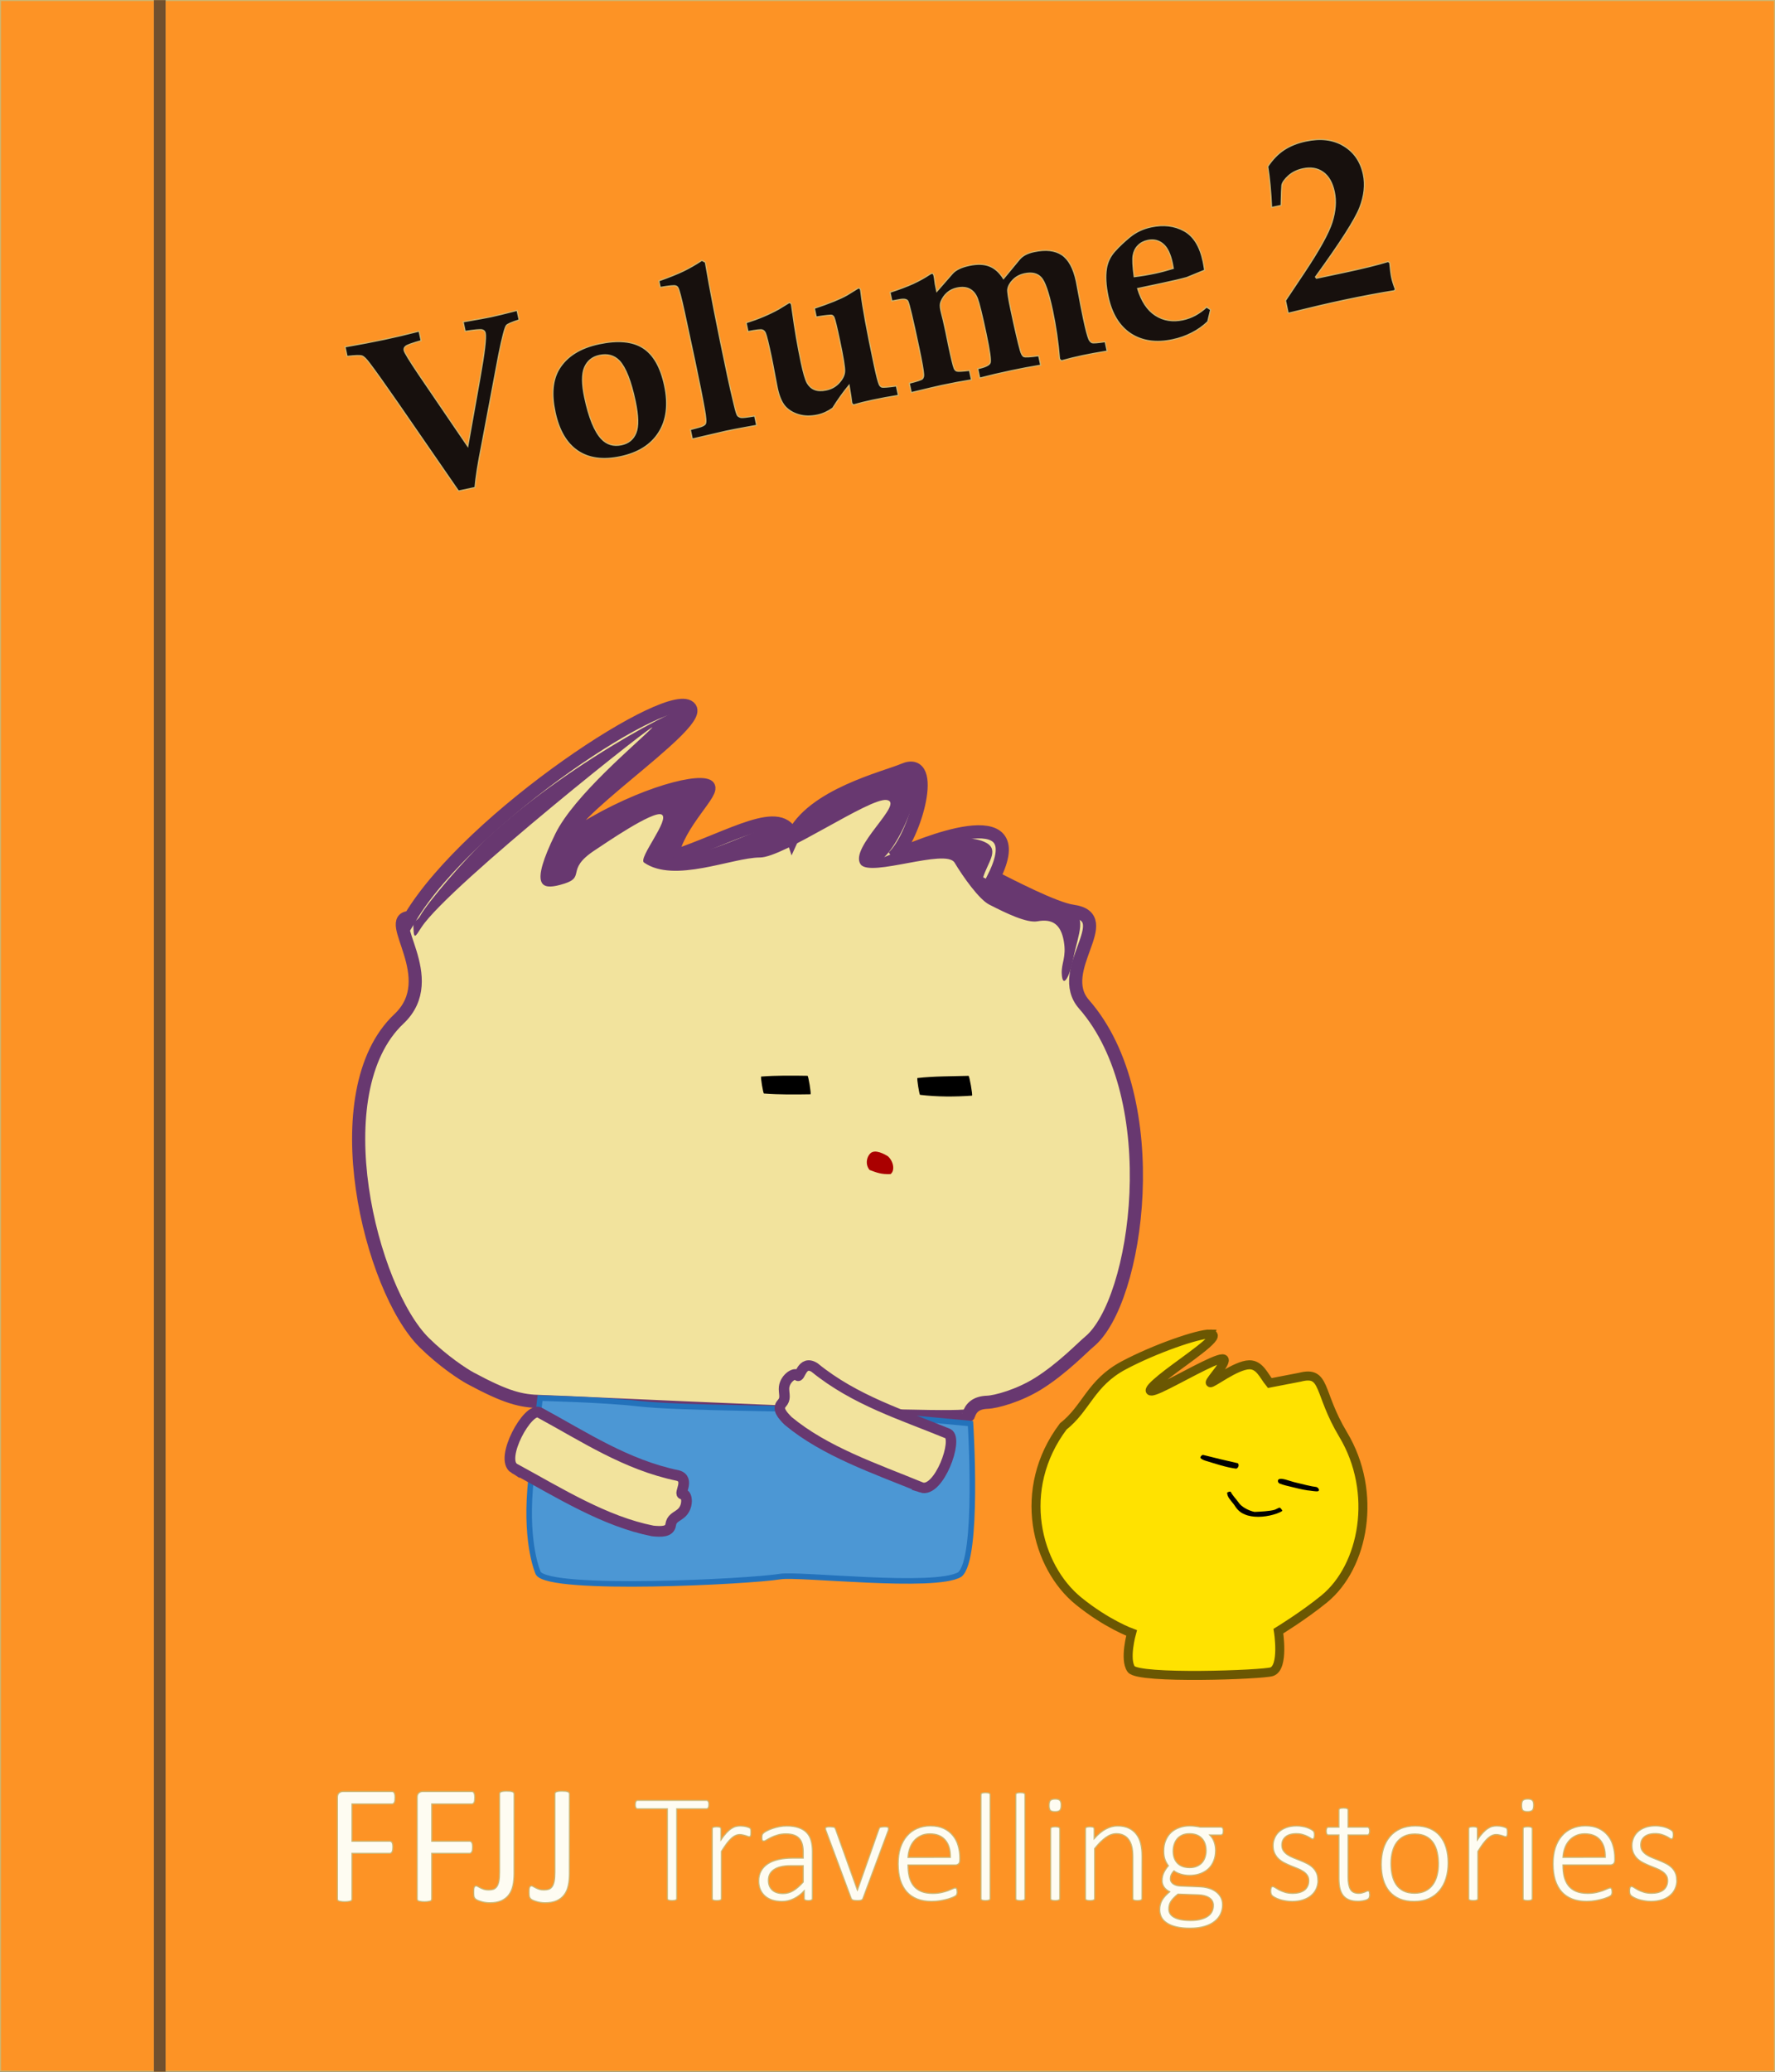
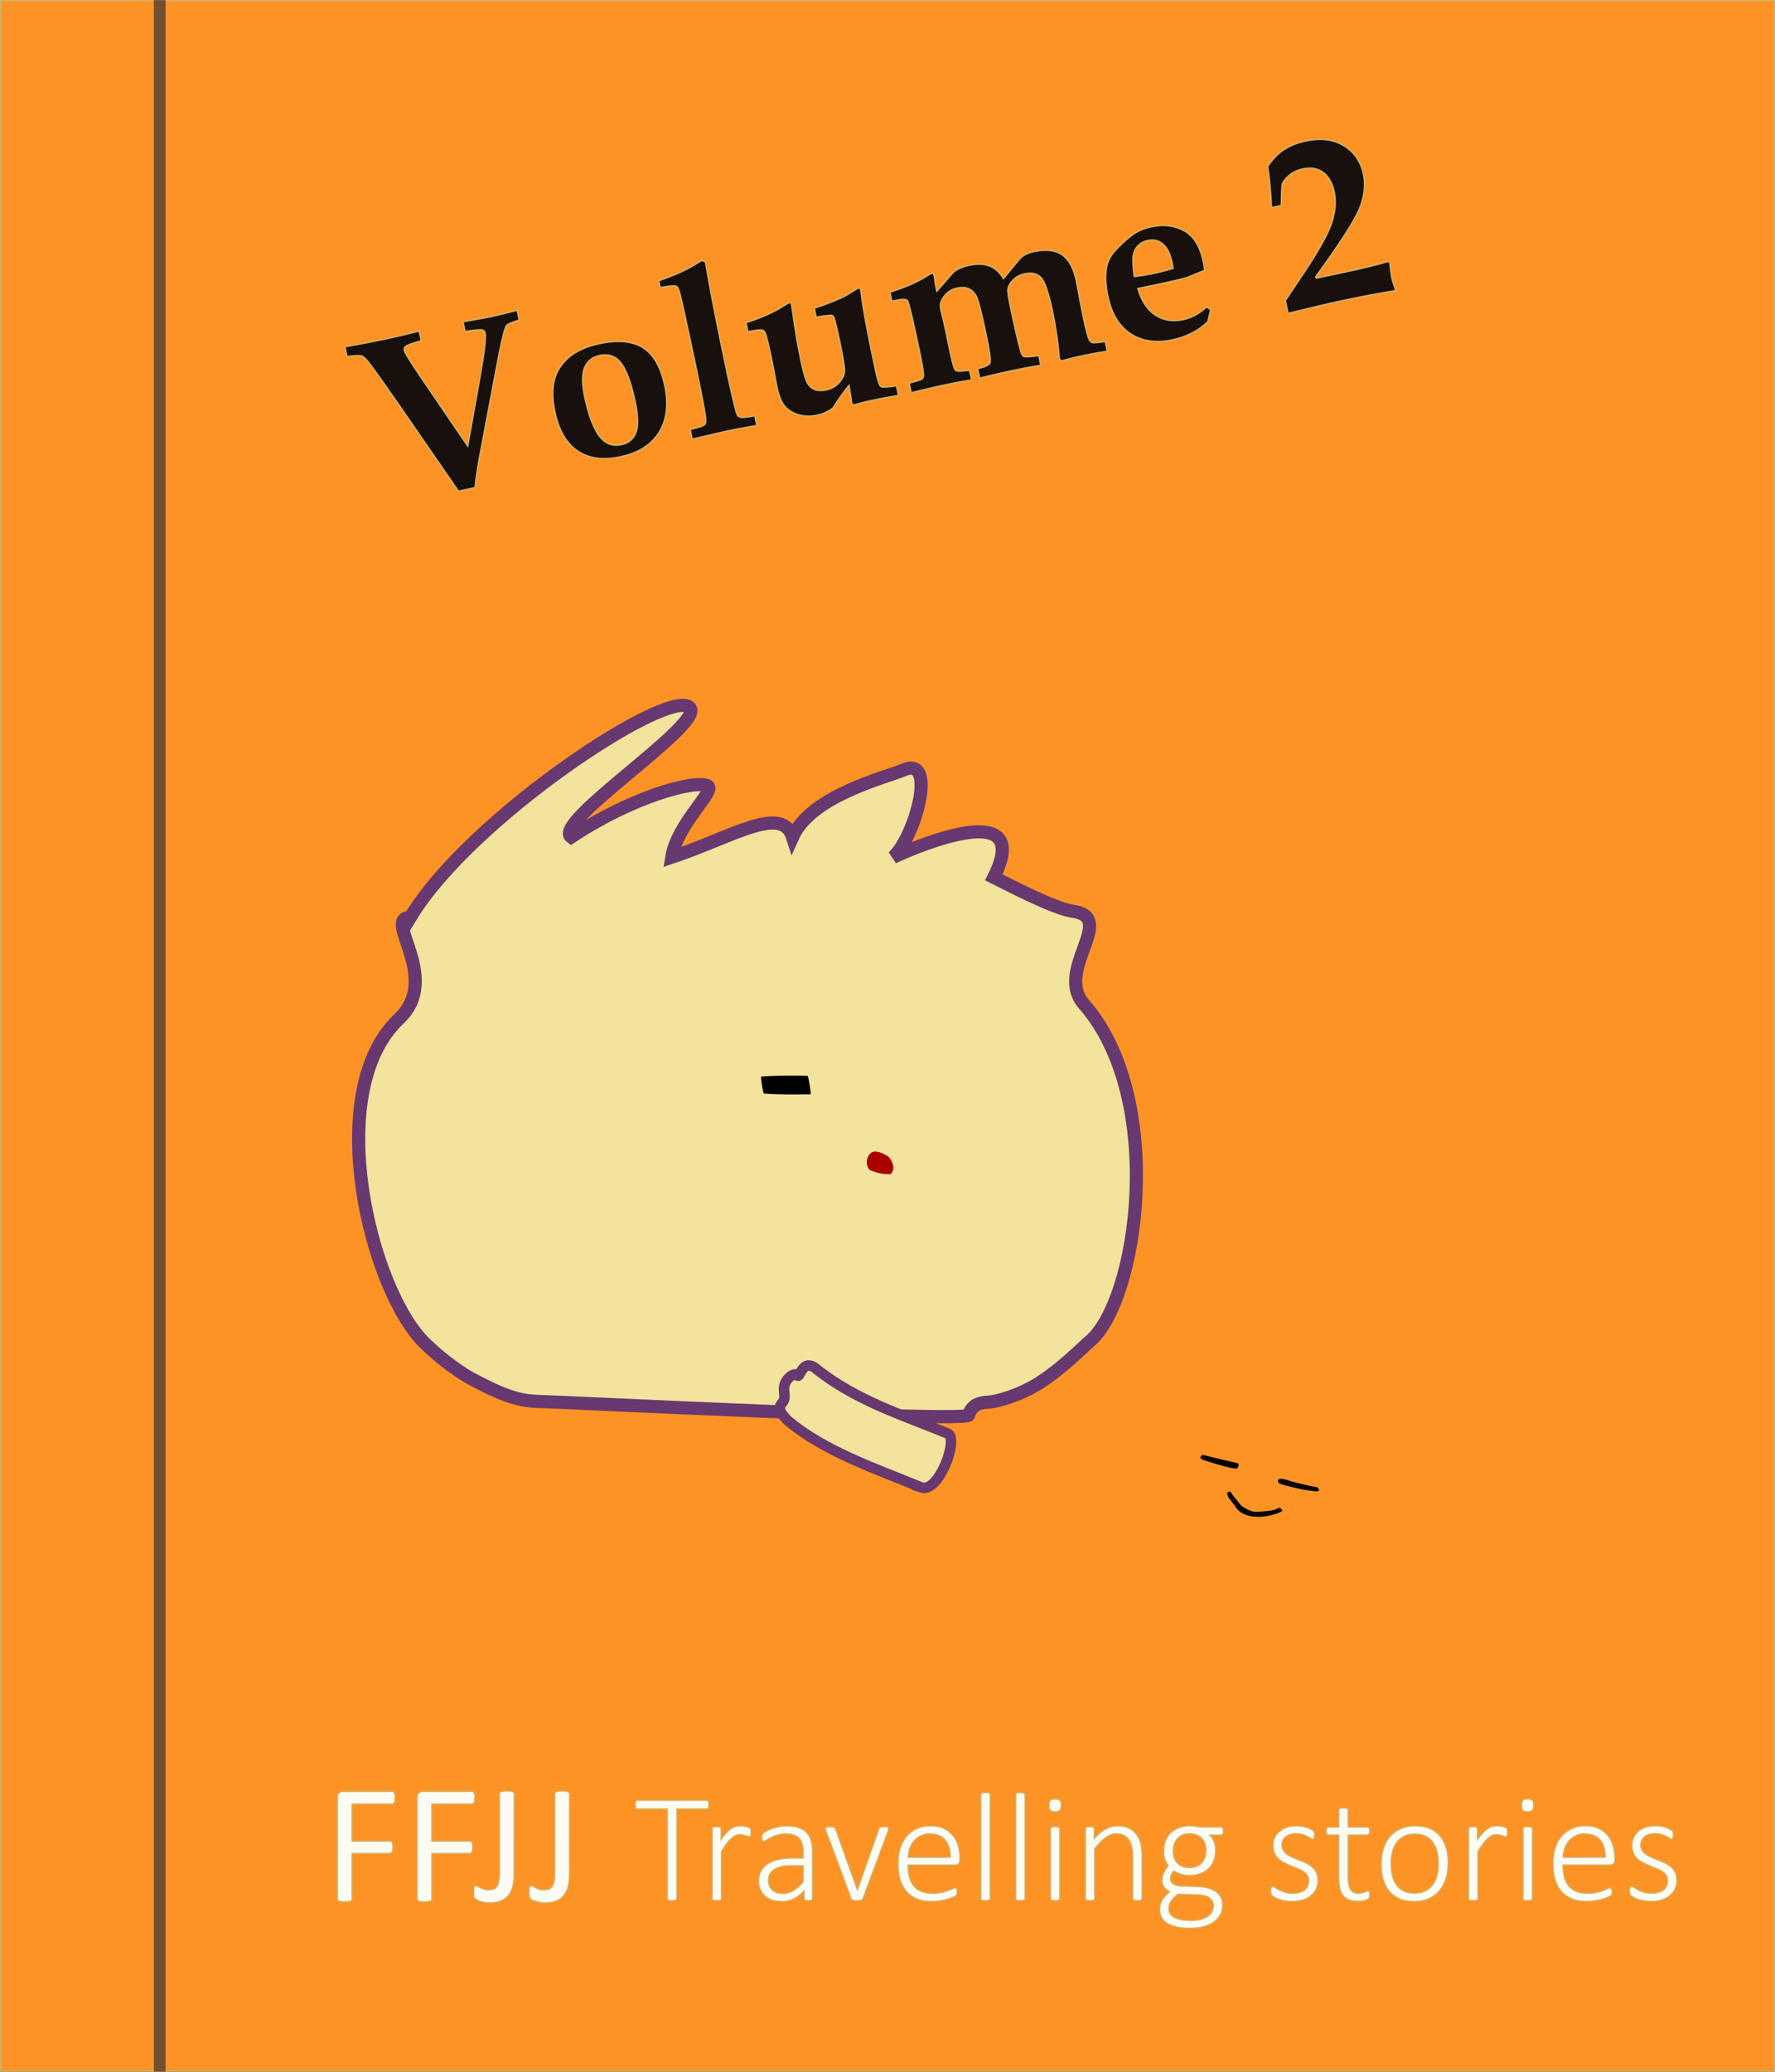
<svg xmlns="http://www.w3.org/2000/svg" xmlns:ns1="http://www.inkscape.org/namespaces/inkscape" xmlns:ns2="http://sodipodi.sourceforge.net/DTD/sodipodi-0.dtd" width="300" height="350" viewBox="0 0 79.375 92.604" version="1.1" id="svg877" ns1:version="1.3.2 (091e20e, 2023-11-25, custom)" ns2:docname="cover-vol2.svg">
  <rect x="0" y="0" width="79.375" height="92.604" fill="#333333" stroke="none" />
  <defs id="defs871">
    <ns1:path-effect effect="bspline" id="path-effect1288" is_visible="true" lpeversion="1" weight="33.333" steps="2" helper_size="0" apply_no_weight="true" apply_with_weight="true" only_selected="false" uniform="false" />
    <ns1:path-effect effect="bspline" id="path-effect1284" is_visible="true" lpeversion="1" weight="33.333" steps="2" helper_size="0" apply_no_weight="true" apply_with_weight="true" only_selected="false" uniform="false" />
    <ns1:path-effect effect="bspline" id="path-effect1280" is_visible="true" lpeversion="1" weight="33.333" steps="2" helper_size="0" apply_no_weight="true" apply_with_weight="true" only_selected="false" uniform="false" />
  </defs>
  <ns2:namedview id="base" pagecolor="#ffffff" bordercolor="#666666" borderopacity="1.0" ns1:pageopacity="0.0" ns1:pageshadow="2" ns1:zoom="1.4" ns1:cx="26.071429" ns1:cy="203.21429" ns1:document-units="mm" ns1:current-layer="layer8" ns1:document-rotation="0" showgrid="true" ns1:window-width="1920" ns1:window-height="974" ns1:window-x="-11" ns1:window-y="-11" ns1:window-maximized="1" ns1:showpageshadow="0" ns1:pagecheckerboard="0" ns1:deskcolor="#b7b7b7">
    <ns1:grid type="xygrid" id="grid1440" originx="0" originy="0" spacingy="1" spacingx="1" units="mm" visible="true" />
  </ns2:namedview>
  <g ns1:groupmode="layer" id="layer10" ns1:label="bg" ns2:insensitive="true">
    <path id="rect3" style="fill:#fd9325;fill-opacity:1;stroke:#ccb672;stroke-width:0.047" d="M 79.352,0.023 H 0.023 V 92.581 H 79.352 Z" />
    <path id="rect3-9" style="fill:#72502e;fill-opacity:1;stroke:#ccb672;stroke-width:0.004" d="M 7.406,0.002 H 6.881 V 92.602 h 0.525 z" />
  </g>
  <g ns1:groupmode="layer" id="layer7" ns1:label="ff" ns2:insensitive="true">
    <path id="rect1445-3" style="display:inline;fill:#f2e39d;fill-opacity:1;fill-rule:evenodd;stroke:#683870;stroke-width:0.588;stroke-miterlimit:4;stroke-dasharray:none;stroke-opacity:1" d="m 18.341,41.015 c 2.7,-4.5 11.802,-10.451 12.526,-9.355 0.52,0.788 -6.196,5.109 -5.325,5.755 2.7,-1.8 5.523,-2.566 6.096,-2.291 0.418,0.2 -1.352,1.672 -1.596,3.191 2.7,-0.9 4.924,-2.378 5.4,-0.9 0.834,-1.868 4.186,-2.663 4.965,-3.001 1.528,-0.663 0.522,2.985 -0.465,3.901 1.163,-0.536 6.3,-2.7 4.5,0.9 0.688,0.344 2.712,1.404 3.529,1.516 2.03,0.28 -0.837,2.63 0.504,4.158 3.707,4.226 2.417,13.304 0.23,15.09 -0.273,0.223 -1.204,1.196 -2.276,1.865 -0.867,0.541 -1.882,0.82 -2.284,0.835 -0.499,0.018 -0.727,0.241 -0.833,0.576 -0.099,0.314 -18.157,-0.59 -19.121,-0.609 -0.883,-0.017 -1.528,-0.169 -3.143,-1.036 -0.344,-0.185 -1.237,-0.77 -2.073,-1.594 -2.409,-2.371 -4.607,-11.202 -1.133,-14.476 1.939,-1.827 -0.761,-4.527 0.499,-4.527 z" ns2:nodetypes="cscsccsccssssssssssc" />
    <path style="fill:#000000;fill-opacity:1;stroke:none;stroke-width:0.144;stroke-linecap:square;stroke-miterlimit:4;stroke-dasharray:none;stroke-opacity:1;paint-order:fill markers stroke" id="path927-7" d="m 34.163,48.878 c 0.694,0.053 1.389,0.045 2.083,0.034 0.037,-0.015 -0.098,-0.841 -0.136,-0.826 v 0 c -0.691,-0.011 -1.382,-0.019 -2.072,0.034 -0.034,0.014 0.09,0.771 0.125,0.758 z" />
-     <path style="fill:#000000;fill-opacity:1;stroke:none;stroke-width:0.142;stroke-linecap:square;stroke-miterlimit:4;stroke-dasharray:none;stroke-opacity:1;paint-order:fill markers stroke" id="path931-6" d="m 41.145,48.937 c 0.773,0.093 1.547,0.091 2.321,0.036 0.039,-0.018 -0.117,-0.903 -0.156,-0.885 v 0 c -0.762,0.023 -1.524,0.012 -2.284,0.098 -0.033,0.014 0.086,0.765 0.119,0.752 z" />
    <path style="display:inline;fill:#aa0000;fill-opacity:1;stroke:none;stroke-width:0.181;stroke-linecap:square;stroke-miterlimit:4;stroke-dasharray:none;stroke-opacity:1;paint-order:fill markers stroke" id="path929-0-3" d="m 38.884,52.294 c 0.318,0.12 0.524,0.203 0.939,0.187 0.195,-0.14 0.152,-0.549 -0.112,-0.794 0,0 -0.444,-0.3 -0.706,-0.189 -0.19,0.077 -0.371,0.486 -0.121,0.796 z" ns2:nodetypes="ccscc" />
-     <path id="rect1445-2-0" style="display:inline;fill:#4c97d4;fill-opacity:1;fill-rule:evenodd;stroke:#2372bb;stroke-width:0.248;stroke-dasharray:none;stroke-opacity:1" d="m 43.399,63.631 c 0,0 0.38,6.048 -0.48,6.747 -1.106,0.66 -7.183,-0.049 -8.032,0.092 -1.362,0.225 -10.277,0.678 -10.816,-0.148 0,0 -0.569,-1.223 -0.364,-3.775 0.099,-1.235 0.443,-4.053 0.443,-4.053 0,0 2.826,0.063 4.377,0.243 1.965,0.227 7.359,0.194 8.616,0.311 z" ns2:nodetypes="ccscscssc" />
-     <path id="rect1445-7-5" style="fill:#683870;fill-opacity:1;fill-rule:evenodd;stroke-width:0.178" d="m 18.483,41.195 c 0.087,0 0.224,-0.106 0.316,-0.273 0.31,-0.56 1.969,-2.515 3.041,-3.51 3.766,-3.498 9.736,-6.516 9.133,-5.752 -0.118,0.149 -0.96,1.165 -2.131,2.201 -1.619,1.433 -3.663,3.032 -3.458,3.554 0.563,0 1.736,-0.747 2.741,-1.219 1.521,-0.714 2.977,-1.033 3.316,-0.868 0.411,0.2 -1.392,1.467 -1.632,2.987 2.654,0 5.194,-2.378 5.662,-0.9 0.82,-1.868 4.115,-2.663 4.881,-3.001 1.502,-0.663 0.16,2.985 -0.811,3.901 0.741,-0.347 3.498,-1.244 4.572,-0.638 0.582,0.329 0.039,0.905 -0.148,1.538 0.677,0.344 2.973,1.404 3.776,1.516 0.943,0.132 0.471,1.004 0.254,2.116 -0.169,0.862 -0.481,1.359 -0.516,0.676 -0.024,-0.477 0.217,-0.728 0.093,-1.449 -0.132,-0.771 -0.522,-1.014 -1.179,-0.894 -0.474,0.086 -1.383,-0.35 -2.161,-0.749 -0.443,-0.227 -1.152,-1.217 -1.544,-1.871 -0.392,-0.653 -3.769,0.67 -4.199,0.078 -0.549,-0.756 2.015,-2.773 1.153,-2.881 -0.779,-0.097 -4.595,2.569 -5.658,2.571 -1.247,0.003 -3.83,1.168 -5.184,0.227 -0.28,-0.194 1.183,-1.935 0.788,-2.146 -0.375,-0.2 -2.605,1.345 -2.972,1.584 -1.436,0.932 -0.283,1.223 -1.579,1.562 -0.82,0.215 -1.356,0.07 -0.205,-2.284 0.839,-1.716 3.638,-4.035 4.309,-4.72 0.636,-0.65 -9.063,7.022 -10.29,8.891 -0.296,0.452 -0.366,0.651 -0.366,-0.249 z" ns2:nodetypes="csssscssccscscsssssssssssssssssc" />
    <path id="rect859-4-4" style="fill:#f2e39d;fill-opacity:1;fill-rule:evenodd;stroke:#683870;stroke-width:0.468;stroke-dasharray:none;stroke-opacity:1" d="m 41.205,66.488 c 0.78,0.254 1.663,-2.158 1.191,-2.405 -2.046,-0.842 -4.167,-1.489 -5.969,-2.956 -0.578,-0.368 -0.653,0.515 -0.764,0.349 -0.113,-0.169 -0.612,0.158 -0.604,0.613 0.005,0.27 0.09,0.435 -0.105,0.649 -0.215,0.237 0.031,0.515 0.291,0.776 1.651,1.367 3.856,2.114 5.961,2.973 z" ns2:nodetypes="cccsssccc" />
-     <path id="rect859-3" style="fill:#f2e39d;fill-opacity:1;fill-rule:evenodd;stroke:#683870;stroke-width:0.478;stroke-dasharray:none;stroke-opacity:1" d="m 22.993,65.633 c -0.675,-0.419 0.623,-2.783 1.135,-2.493 1.985,1.075 3.865,2.336 6.188,2.816 0.555,0.16 0.014,0.848 0.217,0.829 0.207,-0.02 0.27,0.586 -0.096,0.873 -0.217,0.17 -0.402,0.209 -0.446,0.502 -0.049,0.323 -0.427,0.307 -0.802,0.271 -2.146,-0.425 -4.159,-1.688 -6.196,-2.799 z" ns2:nodetypes="cccsssccc" />
  </g>
  <g ns1:groupmode="layer" id="layer8" ns1:label="jz">
-     <path id="path1064-0" style="display:inline;fill:#ffe200;fill-opacity:1;fill-rule:nonzero;stroke:#6b5702;stroke-width:0.403;stroke-linecap:butt;stroke-linejoin:miter;stroke-miterlimit:4;stroke-dasharray:none;stroke-opacity:1" d="m 54.125,59.629 c -0.521,-0.02 -2.504,0.668 -3.883,1.405 -1.471,0.786 -1.656,1.906 -2.695,2.725 -2.115,2.81 -1.209,6.27 0.685,7.806 1.263,1.024 2.37,1.425 2.37,1.425 0,0 -0.33,1.176 -0.019,1.616 0.322,0.456 5.893,0.255 6.292,0.115 0.555,-0.194 0.293,-1.812 0.293,-1.812 0,0 1.137,-0.694 2.051,-1.441 1.771,-1.448 2.401,-4.756 0.843,-7.348 -1.138,-1.894 -0.757,-2.863 -1.933,-2.561 l -1.347,0.26 c -0.267,-0.325 -0.449,-0.822 -0.914,-0.815 -0.605,0.009 -1.688,0.867 -1.747,0.799 -0.058,-0.069 0.909,-1.065 0.547,-1.069 -0.363,-0.005 -2.056,0.983 -2.791,1.314 -0.735,0.331 -0.513,0.005 0.339,-0.648 0.852,-0.653 2.332,-1.632 1.993,-1.756 -0.021,-0.008 -0.049,-0.012 -0.084,-0.014 z" ns2:nodetypes="sscscsscssccssssssss" />
    <path style="display:inline;fill:#000000;fill-opacity:1;fill-rule:nonzero;stroke:none;stroke-width:0.018;stroke-linecap:round;stroke-linejoin:round;stroke-miterlimit:4;stroke-dasharray:none;stroke-opacity:1;paint-order:fill markers stroke" id="path3874-6-9-5" d="m 58.448,66.613 c -0.253,-0.038 -0.459,-0.094 -0.707,-0.154 -0.175,-0.041 -0.346,-0.08 -0.513,-0.145 -0.083,-0.029 -0.136,-0.183 0.003,-0.209 0.144,-0.027 0.417,0.084 0.641,0.144 0.341,0.086 0.811,0.2 0.965,0.213 0.095,-5.6e-5 0.208,0.154 0.106,0.193 -0.098,0.024 -0.317,-0.027 -0.495,-0.041 z" ns2:nodetypes="cccscccc" />
    <path style="display:inline;fill:#000000;fill-opacity:1;fill-rule:nonzero;stroke:none;stroke-width:0.02;stroke-linecap:round;stroke-linejoin:round;stroke-miterlimit:4;stroke-dasharray:none;stroke-opacity:1;paint-order:fill markers stroke" id="path3876-7-4-7" d="m 55.257,65.644 c -0.453,-0.062 -0.881,-0.212 -1.319,-0.342 -0.083,-0.025 -0.191,-0.066 -0.246,-0.121 -0.053,-0.041 0.062,-0.166 0.115,-0.147 v 0 c 0.512,0.129 1.03,0.256 1.549,0.371 0.092,0.109 -0.029,0.261 -0.099,0.24 z" ns2:nodetypes="cccsscc" />
    <path style="display:inline;fill:#000000;fill-opacity:1;fill-rule:nonzero;stroke:none;stroke-width:0.016;stroke-linecap:round;stroke-linejoin:round;stroke-miterlimit:4;stroke-dasharray:none;stroke-opacity:1;paint-order:fill markers stroke" id="path3878-9-5-6" d="m 54.876,66.715 c -0.002,0.196 0.154,0.34 0.306,0.536 0.04,0.061 0.121,0.197 0.233,0.29 0.107,0.096 0.237,0.153 0.377,0.197 0.386,0.112 0.895,0.061 1.309,-0.087 0.086,-0.031 0.185,-0.074 0.242,-0.118 0.011,-0.007 -0.063,-0.122 -0.116,-0.143 -0.025,-0.01 -0.148,0.065 -0.224,0.093 -0.213,0.066 -0.673,0.087 -0.901,0.096 -0.196,-0.037 -0.498,-0.17 -0.664,-0.353 -0.139,-0.201 -0.313,-0.367 -0.405,-0.547 -0.059,-0.025 -0.156,0.036 -0.156,0.036 z" ns2:nodetypes="ccccccscccccc" />
  </g>
  <g ns1:groupmode="layer" id="layer11" ns1:label="text">
    <path style="font-size:7.761px;font-family:Calibri;-inkscape-font-specification:'Calibri, Normal';fill:#fefcf2;stroke:#ccb672;stroke-width:0.05" d="m 17.665,80.361 q 0,0.072 -0.008,0.125 -0.008,0.053 -0.027,0.087 -0.019,0.03 -0.045,0.045 -0.023,0.015 -0.049,0.015 h -1.796 v 1.667 h 1.698 q 0.027,0 0.049,0.015 0.027,0.011 0.045,0.042 0.019,0.03 0.027,0.083 0.008,0.049 0.008,0.129 0,0.072 -0.008,0.125 -0.008,0.049 -0.027,0.083 -0.019,0.03 -0.045,0.049 -0.023,0.015 -0.049,0.015 h -1.698 v 2.043 q 0,0.027 -0.015,0.053 -0.015,0.023 -0.053,0.038 -0.038,0.011 -0.099,0.019 -0.061,0.011 -0.159,0.011 -0.091,0 -0.155,-0.011 -0.064,-0.008 -0.102,-0.019 -0.038,-0.015 -0.053,-0.038 -0.015,-0.027 -0.015,-0.053 v -4.54 q 0,-0.148 0.076,-0.205 0.08,-0.061 0.167,-0.061 h 2.206 q 0.027,0 0.049,0.015 0.027,0.015 0.045,0.049 0.019,0.034 0.027,0.091 0.008,0.053 0.008,0.125 z m 3.566,0 q 0,0.072 -0.008,0.125 -0.008,0.053 -0.027,0.087 -0.019,0.03 -0.045,0.045 -0.023,0.015 -0.049,0.015 h -1.796 v 1.667 h 1.698 q 0.027,0 0.049,0.015 0.027,0.011 0.045,0.042 0.019,0.03 0.027,0.083 0.008,0.049 0.008,0.129 0,0.072 -0.008,0.125 -0.008,0.049 -0.027,0.083 -0.019,0.03 -0.045,0.049 -0.023,0.015 -0.049,0.015 h -1.698 v 2.043 q 0,0.027 -0.015,0.053 -0.015,0.023 -0.053,0.038 -0.038,0.011 -0.099,0.019 -0.061,0.011 -0.159,0.011 -0.091,0 -0.155,-0.011 -0.064,-0.008 -0.102,-0.019 -0.038,-0.015 -0.053,-0.038 -0.015,-0.027 -0.015,-0.053 v -4.54 q 0,-0.148 0.076,-0.205 0.08,-0.061 0.167,-0.061 h 2.206 q 0.027,0 0.049,0.015 0.027,0.015 0.045,0.049 0.019,0.034 0.027,0.091 0.008,0.053 0.008,0.125 z m 1.758,3.388 q 0,0.292 -0.053,0.534 -0.053,0.243 -0.182,0.413 -0.129,0.171 -0.341,0.265 -0.208,0.091 -0.519,0.091 -0.106,0 -0.212,-0.019 -0.102,-0.015 -0.189,-0.045 -0.087,-0.027 -0.152,-0.057 -0.064,-0.034 -0.087,-0.057 -0.019,-0.023 -0.034,-0.045 -0.011,-0.023 -0.023,-0.053 -0.008,-0.034 -0.011,-0.08 -0.004,-0.049 -0.004,-0.117 0,-0.083 0.004,-0.136 0.008,-0.057 0.023,-0.087 0.015,-0.034 0.034,-0.045 0.023,-0.015 0.053,-0.015 0.03,0 0.076,0.03 0.049,0.027 0.114,0.061 0.068,0.034 0.155,0.064 0.087,0.027 0.205,0.027 0.129,0 0.22,-0.03 0.091,-0.034 0.152,-0.121 0.061,-0.087 0.091,-0.239 0.03,-0.155 0.03,-0.402 v -3.509 q 0,-0.027 0.015,-0.049 0.015,-0.023 0.053,-0.038 0.038,-0.015 0.099,-0.023 0.064,-0.008 0.159,-0.008 0.091,0 0.155,0.008 0.064,0.008 0.099,0.023 0.038,0.015 0.053,0.038 0.019,0.023 0.019,0.049 z m 2.475,0 q 0,0.292 -0.053,0.534 -0.053,0.243 -0.182,0.413 -0.129,0.171 -0.341,0.265 -0.208,0.091 -0.519,0.091 -0.106,0 -0.212,-0.019 -0.102,-0.015 -0.189,-0.045 -0.087,-0.027 -0.152,-0.057 -0.064,-0.034 -0.087,-0.057 -0.019,-0.023 -0.034,-0.045 -0.011,-0.023 -0.023,-0.053 -0.008,-0.034 -0.011,-0.08 -0.004,-0.049 -0.004,-0.117 0,-0.083 0.004,-0.136 0.008,-0.057 0.023,-0.087 0.015,-0.034 0.034,-0.045 0.023,-0.015 0.053,-0.015 0.03,0 0.076,0.03 0.049,0.027 0.114,0.061 0.068,0.034 0.155,0.064 0.087,0.027 0.205,0.027 0.129,0 0.22,-0.03 0.091,-0.034 0.152,-0.121 0.061,-0.087 0.091,-0.239 0.03,-0.155 0.03,-0.402 v -3.509 q 0,-0.027 0.015,-0.049 0.015,-0.023 0.053,-0.038 0.038,-0.015 0.099,-0.023 0.064,-0.008 0.159,-0.008 0.091,0 0.155,0.008 0.064,0.008 0.099,0.023 0.038,0.015 0.053,0.038 0.019,0.023 0.019,0.049 z" id="text1" aria-label="FFJJ" />
    <path style="font-weight:300;font-size:7.056px;font-family:Calibri;-inkscape-font-specification:'Calibri, Light';fill:#fefcf2;stroke:#ccb672;stroke-width:0.05" d="m 31.699,80.667 q 0,0.045 -0.007,0.079 -0.007,0.034 -0.021,0.059 -0.014,0.021 -0.034,0.034 -0.021,0.01 -0.045,0.01 h -1.33 v 4.014 q 0,0.021 -0.01,0.038 -0.01,0.017 -0.034,0.028 -0.024,0.01 -0.065,0.017 -0.041,0.007 -0.1,0.007 -0.059,0 -0.1,-0.007 -0.041,-0.007 -0.065,-0.017 -0.024,-0.01 -0.034,-0.028 -0.01,-0.017 -0.01,-0.038 v -4.014 h -1.33 q -0.028,0 -0.048,-0.01 -0.017,-0.014 -0.031,-0.034 -0.014,-0.024 -0.021,-0.059 -0.007,-0.034 -0.007,-0.079 0,-0.048 0.007,-0.083 0.007,-0.038 0.021,-0.062 0.014,-0.024 0.031,-0.034 0.021,-0.014 0.048,-0.014 h 3.08 q 0.024,0 0.045,0.014 0.021,0.01 0.034,0.034 0.014,0.024 0.021,0.062 0.007,0.034 0.007,0.083 z m 1.881,1.237 q 0,0.052 -0.003,0.09 -0.003,0.034 -0.014,0.059 -0.007,0.021 -0.021,0.034 -0.01,0.01 -0.031,0.01 -0.031,0 -0.072,-0.014 -0.041,-0.017 -0.096,-0.034 -0.055,-0.017 -0.121,-0.031 -0.065,-0.017 -0.145,-0.017 -0.093,0 -0.183,0.041 -0.09,0.038 -0.189,0.127 -0.096,0.086 -0.207,0.231 -0.107,0.145 -0.238,0.355 v 2.108 q 0,0.021 -0.01,0.038 -0.01,0.017 -0.034,0.028 -0.021,0.01 -0.062,0.017 -0.038,0.007 -0.1,0.007 -0.059,0 -0.1,-0.007 -0.038,-0.007 -0.062,-0.017 -0.024,-0.01 -0.034,-0.028 -0.007,-0.017 -0.007,-0.038 v -3.118 q 0,-0.021 0.007,-0.038 0.01,-0.017 0.034,-0.028 0.024,-0.014 0.059,-0.017 0.038,-0.007 0.096,-0.007 0.059,0 0.096,0.007 0.038,0.003 0.059,0.017 0.021,0.01 0.028,0.028 0.01,0.017 0.01,0.038 v 0.493 q 0.134,-0.196 0.248,-0.317 0.114,-0.121 0.217,-0.186 0.103,-0.069 0.2,-0.093 0.1,-0.024 0.203,-0.024 0.045,0 0.103,0.007 0.059,0.003 0.124,0.017 0.069,0.014 0.121,0.034 0.055,0.017 0.076,0.034 0.021,0.014 0.028,0.028 0.007,0.01 0.01,0.031 0.007,0.017 0.007,0.052 0.003,0.031 0.003,0.083 z m 2.749,2.959 q 0,0.034 -0.024,0.055 -0.021,0.017 -0.059,0.024 -0.034,0.01 -0.096,0.01 -0.059,0 -0.1,-0.01 -0.041,-0.007 -0.065,-0.024 -0.021,-0.021 -0.021,-0.055 v -0.348 q -0.21,0.227 -0.465,0.351 -0.251,0.124 -0.524,0.124 -0.245,0 -0.441,-0.062 -0.193,-0.065 -0.327,-0.183 -0.134,-0.121 -0.207,-0.289 -0.072,-0.169 -0.072,-0.379 0,-0.258 0.107,-0.448 0.107,-0.193 0.303,-0.32 0.196,-0.127 0.472,-0.189 0.276,-0.065 0.613,-0.065 h 0.496 v -0.269 q 0,-0.2 -0.041,-0.351 -0.041,-0.155 -0.134,-0.258 -0.093,-0.103 -0.241,-0.155 -0.148,-0.052 -0.362,-0.052 -0.207,0 -0.372,0.052 -0.165,0.048 -0.289,0.11 -0.124,0.062 -0.207,0.114 -0.079,0.048 -0.114,0.048 -0.021,0 -0.038,-0.007 -0.017,-0.007 -0.031,-0.024 -0.01,-0.021 -0.017,-0.048 -0.003,-0.031 -0.003,-0.072 0,-0.072 0.01,-0.114 0.01,-0.045 0.052,-0.086 0.045,-0.045 0.155,-0.103 0.11,-0.059 0.251,-0.107 0.145,-0.052 0.31,-0.083 0.165,-0.031 0.331,-0.031 0.32,0 0.541,0.079 0.22,0.076 0.355,0.22 0.138,0.145 0.196,0.358 0.059,0.21 0.059,0.479 z m -0.41,-1.471 h -0.568 q -0.248,0 -0.434,0.045 -0.186,0.045 -0.31,0.131 -0.124,0.086 -0.186,0.207 -0.059,0.121 -0.059,0.276 0,0.269 0.169,0.431 0.172,0.158 0.482,0.158 0.245,0 0.455,-0.124 0.214,-0.127 0.451,-0.389 z m 3.814,-1.654 q 0,0.01 -0.003,0.024 0,0.01 -0.003,0.021 0,0.01 -0.003,0.024 -0.003,0.01 -0.007,0.021 l -1.13,3.035 q -0.01,0.028 -0.031,0.045 -0.021,0.017 -0.052,0.028 -0.031,0.01 -0.076,0.014 -0.041,0.003 -0.1,0.003 -0.059,0 -0.103,-0.007 -0.045,-0.003 -0.076,-0.014 -0.031,-0.01 -0.052,-0.028 -0.021,-0.017 -0.031,-0.041 l -1.13,-3.035 q -0.01,-0.028 -0.017,-0.045 -0.003,-0.017 -0.007,-0.028 0,-0.01 0,-0.017 0,-0.024 0.01,-0.041 0.01,-0.017 0.031,-0.024 0.024,-0.01 0.062,-0.014 0.038,-0.003 0.093,-0.003 0.076,0 0.121,0.007 0.045,0.003 0.069,0.014 0.028,0.01 0.038,0.028 0.014,0.017 0.024,0.041 l 0.975,2.722 0.007,0.017 0.007,-0.017 0.958,-2.722 q 0.007,-0.024 0.021,-0.041 0.014,-0.017 0.038,-0.028 0.028,-0.01 0.069,-0.014 0.045,-0.007 0.114,-0.007 0.055,0 0.09,0.003 0.038,0.003 0.059,0.014 0.021,0.01 0.028,0.028 0.01,0.014 0.01,0.038 z m 3.19,1.406 q 0,0.124 -0.065,0.172 -0.065,0.045 -0.127,0.045 h -2.126 q 0,0.289 0.055,0.524 0.059,0.234 0.189,0.403 0.131,0.165 0.341,0.255 0.21,0.09 0.517,0.09 0.217,0 0.389,-0.038 0.172,-0.038 0.296,-0.083 0.127,-0.048 0.207,-0.086 0.083,-0.038 0.117,-0.038 0.021,0 0.038,0.01 0.017,0.01 0.028,0.034 0.01,0.021 0.014,0.055 0.007,0.034 0.007,0.086 0,0.024 -0.003,0.048 -0.003,0.021 -0.01,0.041 -0.003,0.017 -0.014,0.034 -0.01,0.017 -0.028,0.034 -0.017,0.017 -0.107,0.062 -0.09,0.041 -0.234,0.086 -0.145,0.041 -0.338,0.076 -0.189,0.034 -0.41,0.034 -0.362,0 -0.641,-0.107 -0.279,-0.11 -0.469,-0.32 -0.189,-0.214 -0.289,-0.527 -0.096,-0.314 -0.096,-0.727 0,-0.396 0.1,-0.71 0.103,-0.314 0.293,-0.531 0.189,-0.22 0.455,-0.334 0.269,-0.117 0.596,-0.117 0.351,0 0.599,0.117 0.248,0.117 0.407,0.317 0.162,0.196 0.234,0.458 0.076,0.262 0.076,0.551 z m -0.424,-0.121 q 0.01,-0.496 -0.227,-0.775 -0.238,-0.279 -0.692,-0.279 -0.234,0 -0.413,0.09 -0.176,0.086 -0.3,0.231 -0.121,0.145 -0.186,0.338 -0.065,0.189 -0.076,0.396 z m 1.778,1.84 q 0,0.021 -0.01,0.038 -0.01,0.017 -0.034,0.028 -0.021,0.01 -0.062,0.017 -0.038,0.007 -0.1,0.007 -0.059,0 -0.1,-0.007 -0.038,-0.007 -0.062,-0.017 -0.024,-0.01 -0.034,-0.028 -0.007,-0.017 -0.007,-0.038 V 80.219 q 0,-0.021 0.007,-0.038 0.01,-0.017 0.034,-0.028 0.024,-0.014 0.062,-0.017 0.041,-0.007 0.1,-0.007 0.062,0 0.1,0.007 0.041,0.003 0.062,0.017 0.024,0.01 0.034,0.028 0.01,0.017 0.01,0.038 z m 1.557,0 q 0,0.021 -0.01,0.038 -0.01,0.017 -0.034,0.028 -0.021,0.01 -0.062,0.017 -0.038,0.007 -0.1,0.007 -0.059,0 -0.1,-0.007 -0.038,-0.007 -0.062,-0.017 -0.024,-0.01 -0.034,-0.028 -0.007,-0.017 -0.007,-0.038 V 80.219 q 0,-0.021 0.007,-0.038 0.01,-0.017 0.034,-0.028 0.024,-0.014 0.062,-0.017 0.041,-0.007 0.1,-0.007 0.062,0 0.1,0.007 0.041,0.003 0.062,0.017 0.024,0.01 0.034,0.028 0.01,0.017 0.01,0.038 z m 1.557,0 q 0,0.021 -0.01,0.038 -0.01,0.017 -0.034,0.028 -0.021,0.01 -0.062,0.017 -0.038,0.007 -0.1,0.007 -0.059,0 -0.1,-0.007 -0.038,-0.007 -0.062,-0.017 -0.024,-0.01 -0.034,-0.028 -0.007,-0.017 -0.007,-0.038 v -3.118 q 0,-0.021 0.007,-0.038 0.01,-0.017 0.034,-0.028 0.024,-0.014 0.062,-0.017 0.041,-0.007 0.1,-0.007 0.062,0 0.1,0.007 0.041,0.003 0.062,0.017 0.024,0.01 0.034,0.028 0.01,0.017 0.01,0.038 z m 0.062,-4.169 q 0,0.165 -0.059,0.224 -0.059,0.059 -0.214,0.059 -0.152,0 -0.21,-0.055 -0.055,-0.059 -0.055,-0.224 0,-0.165 0.059,-0.224 0.059,-0.059 0.214,-0.059 0.152,0 0.207,0.059 0.059,0.055 0.059,0.22 z m 3.614,4.169 q 0,0.021 -0.01,0.038 -0.01,0.017 -0.034,0.028 -0.021,0.01 -0.062,0.017 -0.038,0.007 -0.096,0.007 -0.062,0 -0.103,-0.007 -0.038,-0.007 -0.062,-0.017 -0.021,-0.01 -0.031,-0.028 -0.01,-0.017 -0.01,-0.038 v -1.85 q 0,-0.289 -0.045,-0.469 -0.045,-0.183 -0.134,-0.31 -0.09,-0.131 -0.231,-0.2 -0.138,-0.072 -0.324,-0.072 -0.238,0 -0.475,0.169 -0.238,0.169 -0.5,0.496 v 2.236 q 0,0.021 -0.01,0.038 -0.01,0.017 -0.034,0.028 -0.021,0.01 -0.062,0.017 -0.038,0.007 -0.1,0.007 -0.059,0 -0.1,-0.007 -0.038,-0.007 -0.062,-0.017 -0.024,-0.01 -0.034,-0.028 -0.007,-0.017 -0.007,-0.038 v -3.118 q 0,-0.021 0.007,-0.038 0.01,-0.017 0.034,-0.028 0.024,-0.014 0.059,-0.017 0.038,-0.007 0.096,-0.007 0.059,0 0.096,0.007 0.038,0.003 0.059,0.017 0.021,0.01 0.028,0.028 0.01,0.017 0.01,0.038 v 0.441 q 0.269,-0.3 0.527,-0.434 0.258,-0.134 0.513,-0.134 0.307,0 0.517,0.103 0.21,0.103 0.338,0.279 0.131,0.176 0.186,0.41 0.059,0.234 0.059,0.565 z m 3.635,-3.014 q 0,0.096 -0.031,0.134 -0.031,0.038 -0.079,0.038 h -0.493 q 0.145,0.148 0.2,0.324 0.059,0.172 0.059,0.365 0,0.265 -0.086,0.472 -0.083,0.207 -0.238,0.351 -0.155,0.141 -0.369,0.217 -0.214,0.076 -0.472,0.076 -0.21,0 -0.4,-0.059 -0.189,-0.059 -0.296,-0.145 -0.069,0.069 -0.114,0.158 -0.045,0.09 -0.045,0.207 0,0.131 0.124,0.22 0.127,0.09 0.327,0.096 l 0.844,0.034 q 0.214,0.007 0.4,0.059 0.189,0.052 0.331,0.155 0.141,0.1 0.224,0.248 0.083,0.148 0.083,0.348 0,0.207 -0.086,0.396 -0.083,0.189 -0.262,0.331 -0.176,0.145 -0.451,0.227 -0.276,0.086 -0.658,0.086 -0.365,0 -0.624,-0.065 -0.255,-0.062 -0.42,-0.176 -0.162,-0.11 -0.238,-0.262 -0.072,-0.152 -0.072,-0.327 0,-0.121 0.028,-0.227 0.028,-0.107 0.083,-0.203 0.059,-0.096 0.141,-0.186 0.086,-0.09 0.196,-0.183 -0.176,-0.09 -0.258,-0.217 -0.083,-0.127 -0.083,-0.272 0,-0.214 0.083,-0.376 0.083,-0.165 0.2,-0.296 -0.1,-0.131 -0.155,-0.286 -0.055,-0.155 -0.055,-0.372 0,-0.262 0.086,-0.469 0.086,-0.21 0.238,-0.355 0.155,-0.145 0.369,-0.22 0.214,-0.079 0.469,-0.079 0.134,0 0.251,0.017 0.121,0.014 0.22,0.038 h 0.92 q 0.059,0 0.083,0.045 0.028,0.045 0.028,0.131 z m -0.768,0.868 q 0,-0.355 -0.196,-0.555 -0.193,-0.2 -0.551,-0.2 -0.183,0 -0.32,0.062 -0.138,0.062 -0.227,0.169 -0.09,0.107 -0.134,0.248 -0.045,0.141 -0.045,0.3 0,0.345 0.193,0.544 0.196,0.196 0.548,0.196 0.186,0 0.324,-0.062 0.141,-0.062 0.231,-0.165 0.09,-0.107 0.134,-0.245 0.045,-0.141 0.045,-0.293 z m 0.327,2.456 q 0,-0.227 -0.186,-0.348 -0.183,-0.121 -0.493,-0.131 l -0.906,-0.031 q -0.124,0.096 -0.203,0.183 -0.079,0.086 -0.127,0.165 -0.045,0.083 -0.062,0.158 -0.017,0.079 -0.017,0.158 0,0.255 0.255,0.386 0.258,0.131 0.717,0.131 0.289,0 0.482,-0.059 0.196,-0.055 0.317,-0.148 0.121,-0.093 0.172,-0.214 0.052,-0.121 0.052,-0.251 z m 4.678,-1.14 q 0,0.224 -0.083,0.403 -0.083,0.176 -0.238,0.3 -0.152,0.124 -0.365,0.189 -0.214,0.065 -0.472,0.065 -0.162,0 -0.307,-0.028 -0.145,-0.024 -0.262,-0.062 -0.117,-0.041 -0.2,-0.086 -0.079,-0.045 -0.117,-0.079 -0.038,-0.034 -0.055,-0.086 -0.017,-0.052 -0.017,-0.138 0,-0.045 0.007,-0.079 0.007,-0.034 0.017,-0.059 0.01,-0.024 0.028,-0.034 0.017,-0.014 0.038,-0.014 0.038,0 0.11,0.048 0.072,0.048 0.179,0.107 0.11,0.055 0.258,0.103 0.152,0.048 0.348,0.048 0.158,0 0.289,-0.034 0.131,-0.034 0.227,-0.103 0.096,-0.069 0.148,-0.176 0.055,-0.11 0.055,-0.255 0,-0.145 -0.069,-0.245 -0.069,-0.1 -0.183,-0.172 -0.11,-0.076 -0.255,-0.131 -0.141,-0.059 -0.293,-0.117 -0.148,-0.062 -0.293,-0.134 -0.141,-0.072 -0.255,-0.176 -0.11,-0.103 -0.179,-0.248 -0.069,-0.145 -0.069,-0.348 0,-0.162 0.062,-0.317 0.062,-0.158 0.189,-0.282 0.131,-0.124 0.331,-0.2 0.203,-0.076 0.479,-0.076 0.117,0 0.231,0.021 0.117,0.017 0.21,0.048 0.096,0.031 0.165,0.069 0.069,0.034 0.103,0.062 0.038,0.028 0.048,0.048 0.014,0.017 0.017,0.038 0.007,0.021 0.01,0.052 0.003,0.028 0.003,0.069 0,0.041 -0.007,0.076 -0.003,0.031 -0.014,0.055 -0.01,0.024 -0.028,0.038 -0.014,0.01 -0.034,0.01 -0.028,0 -0.083,-0.038 -0.055,-0.038 -0.145,-0.083 -0.09,-0.045 -0.214,-0.083 -0.124,-0.038 -0.286,-0.038 -0.162,0 -0.286,0.038 -0.121,0.038 -0.2,0.107 -0.079,0.069 -0.121,0.162 -0.038,0.093 -0.038,0.203 0,0.152 0.069,0.255 0.069,0.103 0.183,0.179 0.114,0.076 0.258,0.134 0.145,0.059 0.293,0.117 0.152,0.059 0.296,0.131 0.145,0.069 0.258,0.169 0.114,0.1 0.183,0.241 0.069,0.138 0.069,0.334 z m 2.312,0.644 q 0,0.072 -0.014,0.117 -0.01,0.045 -0.038,0.072 -0.024,0.024 -0.076,0.048 -0.048,0.021 -0.114,0.034 -0.065,0.017 -0.138,0.024 -0.072,0.01 -0.141,0.01 -0.231,0 -0.393,-0.062 -0.162,-0.062 -0.265,-0.186 -0.103,-0.127 -0.152,-0.32 -0.045,-0.193 -0.045,-0.455 v -1.94 h -0.465 q -0.048,0 -0.076,-0.041 -0.028,-0.045 -0.028,-0.131 0,-0.045 0.007,-0.076 0.007,-0.034 0.021,-0.055 0.014,-0.024 0.031,-0.034 0.021,-0.01 0.045,-0.01 h 0.465 v -0.765 q 0,-0.021 0.007,-0.038 0.01,-0.017 0.034,-0.028 0.024,-0.014 0.062,-0.017 0.041,-0.007 0.1,-0.007 0.062,0 0.1,0.007 0.041,0.003 0.062,0.017 0.024,0.01 0.034,0.028 0.01,0.017 0.01,0.038 v 0.765 h 0.861 q 0.024,0 0.041,0.01 0.021,0.01 0.034,0.034 0.014,0.021 0.021,0.055 0.007,0.031 0.007,0.076 0,0.086 -0.031,0.131 -0.028,0.041 -0.072,0.041 h -0.861 v 1.884 q 0,0.355 0.1,0.541 0.103,0.186 0.372,0.186 0.083,0 0.148,-0.017 0.069,-0.017 0.121,-0.038 0.052,-0.021 0.086,-0.038 0.038,-0.017 0.065,-0.017 0.017,0 0.031,0.007 0.014,0.007 0.021,0.028 0.01,0.017 0.014,0.048 0.007,0.028 0.007,0.072 z m 3.507,-1.406 q 0,0.372 -0.096,0.686 -0.096,0.314 -0.289,0.544 -0.189,0.231 -0.475,0.362 -0.286,0.127 -0.665,0.127 -0.365,0 -0.641,-0.114 -0.272,-0.117 -0.458,-0.331 -0.183,-0.217 -0.276,-0.524 -0.09,-0.307 -0.09,-0.692 0,-0.372 0.093,-0.686 0.096,-0.314 0.286,-0.541 0.193,-0.231 0.479,-0.358 0.286,-0.127 0.668,-0.127 0.365,0 0.637,0.114 0.276,0.114 0.458,0.331 0.183,0.214 0.276,0.52 0.093,0.307 0.093,0.689 z m -0.434,0.038 q 0,-0.265 -0.052,-0.506 -0.052,-0.241 -0.172,-0.424 -0.121,-0.186 -0.324,-0.293 -0.203,-0.11 -0.506,-0.11 -0.279,0 -0.482,0.1 -0.203,0.1 -0.334,0.279 -0.127,0.176 -0.189,0.417 -0.062,0.241 -0.062,0.52 0,0.269 0.052,0.513 0.052,0.241 0.172,0.424 0.121,0.183 0.324,0.289 0.203,0.107 0.506,0.107 0.279,0 0.482,-0.1 0.203,-0.1 0.331,-0.276 0.131,-0.176 0.193,-0.417 0.062,-0.241 0.062,-0.524 z m 3.083,-1.406 q 0,0.052 -0.003,0.09 -0.003,0.034 -0.014,0.059 -0.007,0.021 -0.021,0.034 -0.01,0.01 -0.031,0.01 -0.031,0 -0.072,-0.014 -0.041,-0.017 -0.096,-0.034 -0.055,-0.017 -0.121,-0.031 -0.065,-0.017 -0.145,-0.017 -0.093,0 -0.183,0.041 -0.09,0.038 -0.189,0.127 -0.096,0.086 -0.207,0.231 -0.107,0.145 -0.238,0.355 v 2.108 q 0,0.021 -0.01,0.038 -0.01,0.017 -0.034,0.028 -0.021,0.01 -0.062,0.017 -0.038,0.007 -0.1,0.007 -0.059,0 -0.1,-0.007 -0.038,-0.007 -0.062,-0.017 -0.024,-0.01 -0.034,-0.028 -0.007,-0.017 -0.007,-0.038 v -3.118 q 0,-0.021 0.007,-0.038 0.01,-0.017 0.034,-0.028 0.024,-0.014 0.059,-0.017 0.038,-0.007 0.096,-0.007 0.059,0 0.096,0.007 0.038,0.003 0.059,0.017 0.021,0.01 0.028,0.028 0.01,0.017 0.01,0.038 v 0.493 q 0.134,-0.196 0.248,-0.317 0.114,-0.121 0.217,-0.186 0.103,-0.069 0.2,-0.093 0.1,-0.024 0.203,-0.024 0.045,0 0.103,0.007 0.059,0.003 0.124,0.017 0.069,0.014 0.121,0.034 0.055,0.017 0.076,0.034 0.021,0.014 0.028,0.028 0.007,0.01 0.01,0.031 0.007,0.017 0.007,0.052 0.003,0.031 0.003,0.083 z m 1.113,2.959 q 0,0.021 -0.01,0.038 -0.01,0.017 -0.034,0.028 -0.021,0.01 -0.062,0.017 -0.038,0.007 -0.1,0.007 -0.059,0 -0.1,-0.007 -0.038,-0.007 -0.062,-0.017 -0.024,-0.01 -0.034,-0.028 -0.007,-0.017 -0.007,-0.038 v -3.118 q 0,-0.021 0.007,-0.038 0.01,-0.017 0.034,-0.028 0.024,-0.014 0.062,-0.017 0.041,-0.007 0.1,-0.007 0.062,0 0.1,0.007 0.041,0.003 0.062,0.017 0.024,0.01 0.034,0.028 0.01,0.017 0.01,0.038 z m 0.062,-4.169 q 0,0.165 -0.059,0.224 -0.059,0.059 -0.214,0.059 -0.152,0 -0.21,-0.055 -0.055,-0.059 -0.055,-0.224 0,-0.165 0.059,-0.224 0.059,-0.059 0.214,-0.059 0.152,0 0.207,0.059 0.059,0.055 0.059,0.22 z m 3.628,2.449 q 0,0.124 -0.065,0.172 -0.065,0.045 -0.127,0.045 H 69.891 q 0,0.289 0.055,0.524 0.059,0.234 0.189,0.403 0.131,0.165 0.341,0.255 0.21,0.09 0.517,0.09 0.217,0 0.389,-0.038 0.172,-0.038 0.296,-0.083 0.127,-0.048 0.207,-0.086 0.083,-0.038 0.117,-0.038 0.021,0 0.038,0.01 0.017,0.01 0.028,0.034 0.01,0.021 0.014,0.055 0.007,0.034 0.007,0.086 0,0.024 -0.003,0.048 -0.003,0.021 -0.01,0.041 -0.003,0.017 -0.014,0.034 -0.01,0.017 -0.028,0.034 -0.017,0.017 -0.107,0.062 -0.09,0.041 -0.234,0.086 -0.145,0.041 -0.338,0.076 -0.189,0.034 -0.41,0.034 -0.362,0 -0.641,-0.107 -0.279,-0.11 -0.469,-0.32 -0.189,-0.214 -0.289,-0.527 -0.096,-0.314 -0.096,-0.727 0,-0.396 0.1,-0.71 0.103,-0.314 0.293,-0.531 0.189,-0.22 0.455,-0.334 0.269,-0.117 0.596,-0.117 0.351,0 0.599,0.117 0.248,0.117 0.407,0.317 0.162,0.196 0.234,0.458 0.076,0.262 0.076,0.551 z m -0.424,-0.121 q 0.01,-0.496 -0.227,-0.775 -0.238,-0.279 -0.692,-0.279 -0.234,0 -0.413,0.09 -0.176,0.086 -0.3,0.231 -0.121,0.145 -0.186,0.338 -0.065,0.189 -0.076,0.396 z m 3.2,1.009 q 0,0.224 -0.083,0.403 -0.083,0.176 -0.238,0.3 -0.152,0.124 -0.365,0.189 -0.214,0.065 -0.472,0.065 -0.162,0 -0.307,-0.028 -0.145,-0.024 -0.262,-0.062 -0.117,-0.041 -0.2,-0.086 -0.079,-0.045 -0.117,-0.079 -0.038,-0.034 -0.055,-0.086 -0.017,-0.052 -0.017,-0.138 0,-0.045 0.007,-0.079 0.007,-0.034 0.017,-0.059 0.01,-0.024 0.028,-0.034 0.017,-0.014 0.038,-0.014 0.038,0 0.11,0.048 0.072,0.048 0.179,0.107 0.11,0.055 0.258,0.103 0.152,0.048 0.348,0.048 0.158,0 0.289,-0.034 0.131,-0.034 0.227,-0.103 0.096,-0.069 0.148,-0.176 0.055,-0.11 0.055,-0.255 0,-0.145 -0.069,-0.245 -0.069,-0.1 -0.183,-0.172 -0.11,-0.076 -0.255,-0.131 -0.141,-0.059 -0.293,-0.117 -0.148,-0.062 -0.293,-0.134 -0.141,-0.072 -0.255,-0.176 -0.11,-0.103 -0.179,-0.248 -0.069,-0.145 -0.069,-0.348 0,-0.162 0.062,-0.317 0.062,-0.158 0.189,-0.282 0.131,-0.124 0.331,-0.2 0.203,-0.076 0.479,-0.076 0.117,0 0.231,0.021 0.117,0.017 0.21,0.048 0.096,0.031 0.165,0.069 0.069,0.034 0.103,0.062 0.038,0.028 0.048,0.048 0.014,0.017 0.017,0.038 0.007,0.021 0.01,0.052 0.003,0.028 0.003,0.069 0,0.041 -0.007,0.076 -0.003,0.031 -0.014,0.055 -0.01,0.024 -0.028,0.038 -0.014,0.01 -0.034,0.01 -0.028,0 -0.083,-0.038 -0.055,-0.038 -0.145,-0.083 -0.09,-0.045 -0.214,-0.083 -0.124,-0.038 -0.286,-0.038 -0.162,0 -0.286,0.038 -0.121,0.038 -0.2,0.107 -0.079,0.069 -0.121,0.162 -0.038,0.093 -0.038,0.203 0,0.152 0.069,0.255 0.069,0.103 0.183,0.179 0.114,0.076 0.258,0.134 0.145,0.059 0.293,0.117 0.152,0.059 0.296,0.131 0.145,0.069 0.258,0.169 0.114,0.1 0.183,0.241 0.069,0.138 0.069,0.334 z" id="text2" aria-label="Travelling stories" />
    <path style="font-weight:bold;font-size:10.583px;font-family:'Book Antiqua';-inkscape-font-specification:'Book Antiqua, Bold';fill:#17100d;stroke:#ccb672;stroke-width:0.05" d="m 11.884,18.798 v -0.434 q 0.982,0.036 1.798,0.036 0.723,0 1.586,-0.036 v 0.434 q -0.599,0.041 -0.718,0.098 -0.114,0.052 -0.114,0.171 0,0.15 0.434,1.22 l 1.462,3.566 1.168,-2.884 q 0.646,-1.592 0.646,-1.912 0,-0.119 -0.114,-0.171 -0.109,-0.052 -0.749,-0.088 v -0.434 q 0.946,0.036 1.266,0.036 0.336,0 1.199,-0.036 v 0.434 q -0.522,0.052 -0.605,0.124 -0.124,0.098 -0.599,1.189 l -1.586,3.803 q -0.486,1.127 -0.692,1.804 H 15.512 L 13.683,21.335 q -0.63,-1.499 -0.884,-2.031 -0.145,-0.315 -0.253,-0.382 -0.103,-0.072 -0.661,-0.124 z m 8.583,4.356 q 0,-1.225 0.574,-1.84 0.687,-0.729 1.984,-0.729 1.292,0 1.886,0.584 0.594,0.584 0.594,1.845 0,1.297 -0.687,2 -0.682,0.703 -1.902,0.703 -1.199,0 -1.824,-0.656 -0.625,-0.656 -0.625,-1.907 z m 1.431,-0.357 q 0,1.375 0.351,1.959 0.274,0.45 0.822,0.45 0.481,0 0.739,-0.382 0.264,-0.382 0.264,-1.39 0,-1.385 -0.32,-1.917 -0.264,-0.424 -0.822,-0.424 -0.481,0 -0.76,0.388 -0.274,0.388 -0.274,1.318 z m 4.325,-4.113 v -0.3 q 0.734,-0.098 1.158,-0.202 0.424,-0.103 0.915,-0.295 l 0.134,0.114 q -0.078,1.845 -0.078,5.152 0,0.667 0.021,1.349 0.01,0.434 0.047,0.506 0.041,0.067 0.124,0.109 0.088,0.041 0.62,0.062 v 0.429 l -0.543,-0.015 q -0.506,-0.015 -0.853,-0.015 l -1.545,0.031 v -0.429 l 0.382,-0.021 q 0.258,-0.01 0.331,-0.093 0.078,-0.088 0.093,-0.651 0.026,-0.78 0.026,-2.217 l -0.005,-2.207 q -0.005,-1.008 -0.057,-1.137 -0.021,-0.062 -0.078,-0.093 -0.093,-0.057 -0.692,-0.078 z m 3.431,2.739 v -0.398 q 0.827,-0.078 1.545,-0.295 l 0.512,-0.181 q 0.093,0 0.093,0.119 l -0.021,0.305 q -0.088,1.189 -0.088,2.294 0,0.713 0.072,0.951 0.072,0.233 0.258,0.362 0.191,0.129 0.506,0.129 0.367,0 0.641,-0.202 0.279,-0.202 0.341,-0.444 0.067,-0.243 0.067,-1.385 0,-0.915 -0.031,-1.07 -0.021,-0.083 -0.072,-0.114 -0.078,-0.041 -0.703,-0.072 V 21.025 q 1.059,-0.119 1.555,-0.279 l 0.548,-0.196 q 0.088,0 0.088,0.109 l -0.01,0.14 q -0.088,0.899 -0.088,3.261 0,0.723 0.041,0.91 0.026,0.088 0.083,0.124 0.083,0.047 0.651,0.088 v 0.429 q -0.594,-0.031 -1.178,-0.031 -0.475,0 -0.884,0.031 l -0.047,-0.093 q 0.026,-0.258 0.047,-0.811 -0.481,0.388 -0.93,0.853 -0.367,0.16 -0.723,0.16 -0.475,0 -0.827,-0.191 -0.351,-0.191 -0.522,-0.496 -0.165,-0.31 -0.165,-0.868 l 0.01,-0.563 q 0.015,-0.522 0.015,-0.847 0,-0.92 -0.036,-1.101 -0.026,-0.119 -0.109,-0.165 -0.083,-0.052 -0.641,-0.062 z m 6.578,4.186 v -0.429 q 0.537,-0.021 0.61,-0.067 0.078,-0.052 0.098,-0.181 0.041,-0.253 0.041,-1.199 0,-1.99 -0.052,-2.155 -0.041,-0.14 -0.362,-0.145 l -0.336,-0.01 v -0.398 q 0.636,-0.067 1.085,-0.165 0.45,-0.103 0.811,-0.248 0.072,-0.026 0.109,-0.026 0.072,0 0.072,0.129 0,0.098 -0.015,0.264 -0.01,0.072 -0.01,0.258 v 0.186 l 0.847,-0.636 q 0.269,-0.202 0.816,-0.202 0.553,0 0.878,0.217 0.326,0.212 0.496,0.682 l 0.878,-0.698 q 0.253,-0.202 0.708,-0.202 0.811,0 1.194,0.398 0.382,0.398 0.382,1.292 l -0.01,0.429 q -0.021,0.713 -0.021,1.271 0,0.739 0.047,0.956 0.031,0.119 0.103,0.171 0.078,0.047 0.584,0.078 v 0.429 q -0.646,-0.031 -1.127,-0.031 -0.465,0 -0.966,0.031 l -0.062,-0.098 q 0.14,-1.111 0.14,-2.17 0,-1.256 -0.196,-1.566 -0.191,-0.315 -0.682,-0.315 -0.32,0 -0.563,0.16 -0.243,0.16 -0.32,0.367 -0.052,0.145 -0.052,0.904 0,1.364 0.036,1.886 0.015,0.233 0.093,0.3 0.083,0.062 0.661,0.103 v 0.429 q -0.677,-0.031 -1.328,-0.031 -0.811,0 -1.457,0.031 v -0.429 q 0.512,0 0.599,-0.145 0.088,-0.15 0.088,-1.297 0,-1.307 -0.052,-1.628 -0.052,-0.32 -0.253,-0.486 -0.196,-0.165 -0.548,-0.165 -0.258,0 -0.47,0.119 -0.212,0.119 -0.357,0.336 -0.083,0.119 -0.083,0.367 l 0.005,0.196 q 0.015,0.145 0.015,0.811 l -0.005,0.61 q 0,0.878 0.031,1.039 0.015,0.103 0.083,0.15 0.072,0.047 0.568,0.093 v 0.429 q -0.62,-0.031 -1.359,-0.031 -0.258,0 -1.395,0.031 z m 13.71,-1.003 0.15,0.15 -0.233,0.496 q -0.372,0.233 -0.801,0.346 -0.424,0.119 -0.904,0.119 -1.127,0 -1.778,-0.651 -0.646,-0.656 -0.646,-1.84 0,-0.749 0.191,-1.24 0.155,-0.398 0.506,-0.661 0.357,-0.264 0.816,-0.501 0.465,-0.238 1.018,-0.238 0.847,0 1.4,0.475 0.553,0.47 0.553,1.519 0,0.129 -0.015,0.393 l -0.847,0.155 q -0.393,0.026 -1.137,0.026 H 47.097 q 0.078,0.889 0.532,1.338 0.455,0.45 1.158,0.45 0.295,0 0.584,-0.083 0.289,-0.088 0.574,-0.253 z m -2.884,-2 q 0.465,0.041 0.93,0.041 0.408,0 0.858,-0.041 l 0.005,-0.243 q 0,-0.636 -0.233,-0.925 -0.233,-0.295 -0.63,-0.295 -0.279,0 -0.481,0.14 -0.202,0.134 -0.3,0.382 -0.098,0.248 -0.15,0.941 z m 6.398,3.023 v -0.579 l 1.065,-1.039 q 1.313,-1.282 1.695,-1.953 0.382,-0.677 0.382,-1.307 0,-0.63 -0.31,-0.966 -0.31,-0.336 -0.847,-0.336 -0.398,0 -0.703,0.176 -0.3,0.176 -0.372,0.346 -0.031,0.078 -0.222,0.878 h -0.434 q 0.171,-1.039 0.212,-1.824 0.403,-0.398 0.858,-0.579 0.46,-0.181 1.039,-0.181 1.023,0 1.617,0.558 0.594,0.553 0.594,1.431 0,0.708 -0.465,1.421 -0.465,0.713 -2.579,2.62 l 0.031,0.067 h 1.214 q 1.344,0 2.077,-0.067 l 0.057,0.067 q -0.052,0.444 -0.052,0.667 0,0.227 0.052,0.548 l -0.057,0.052 q -1.008,-0.052 -2.305,-0.052 -0.961,0 -2.548,0.052 z" id="text3" transform="rotate(-11.955)" aria-label="Volume 2" />
  </g>
</svg>